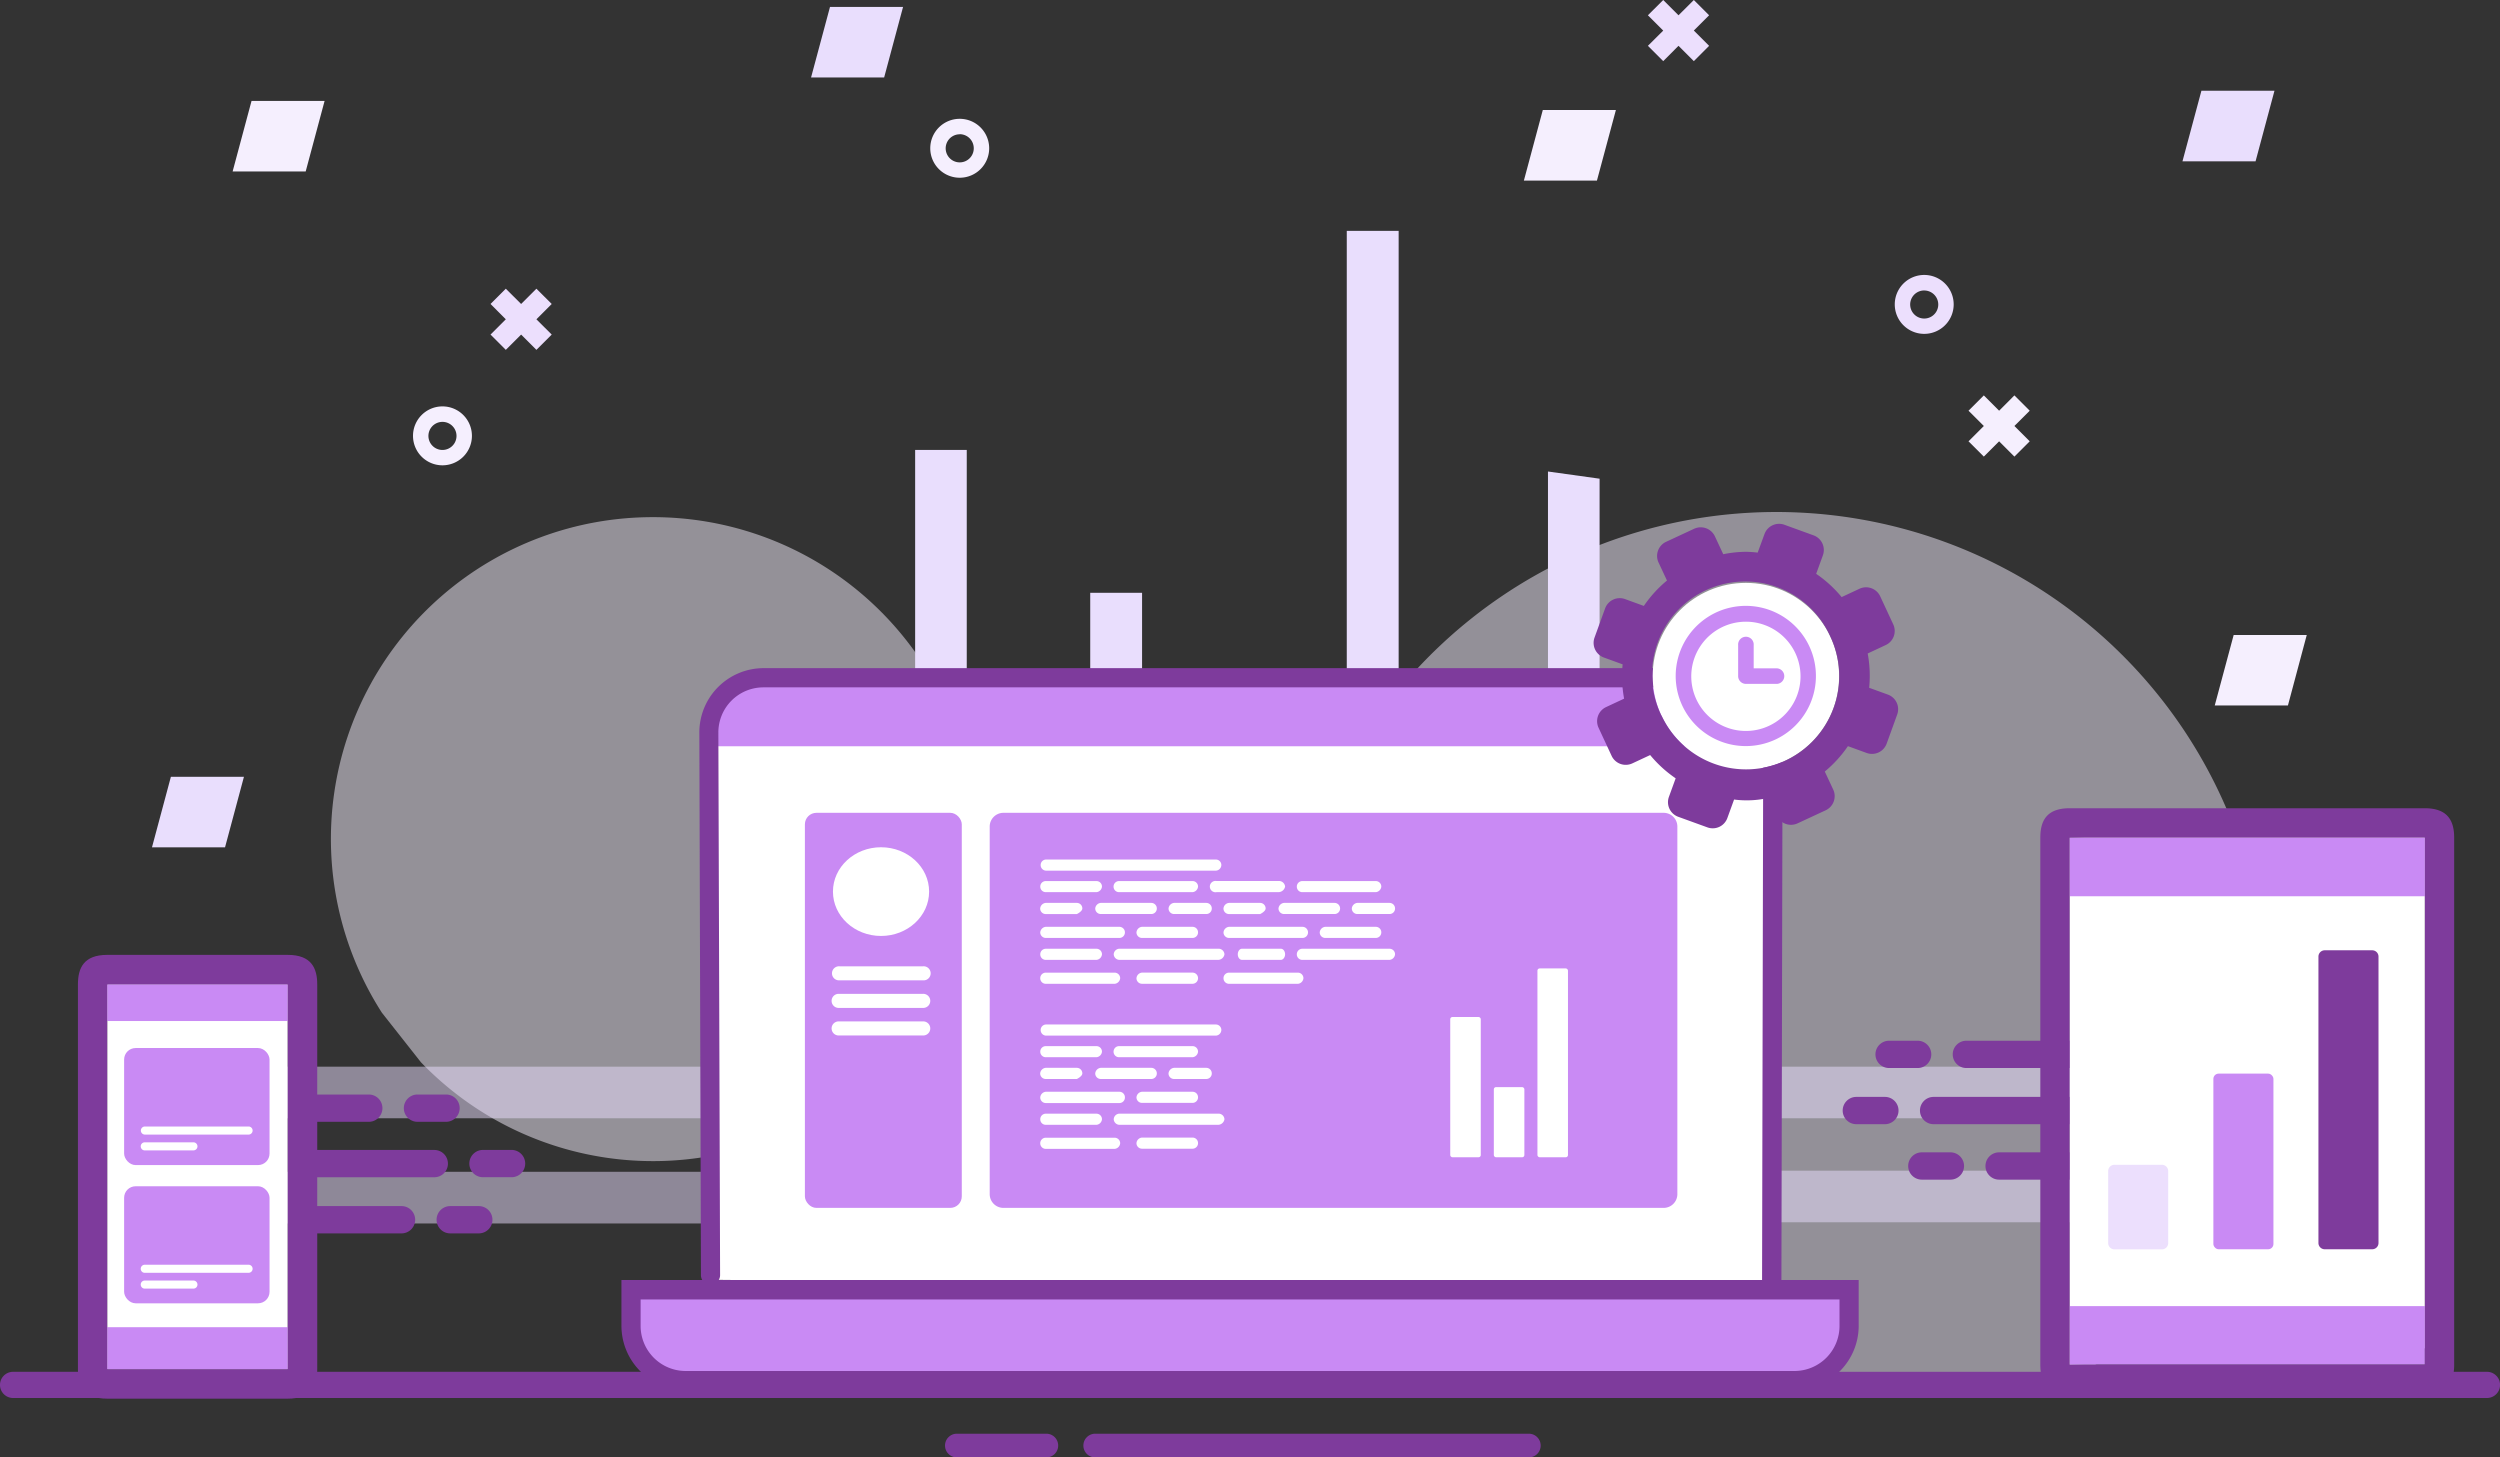
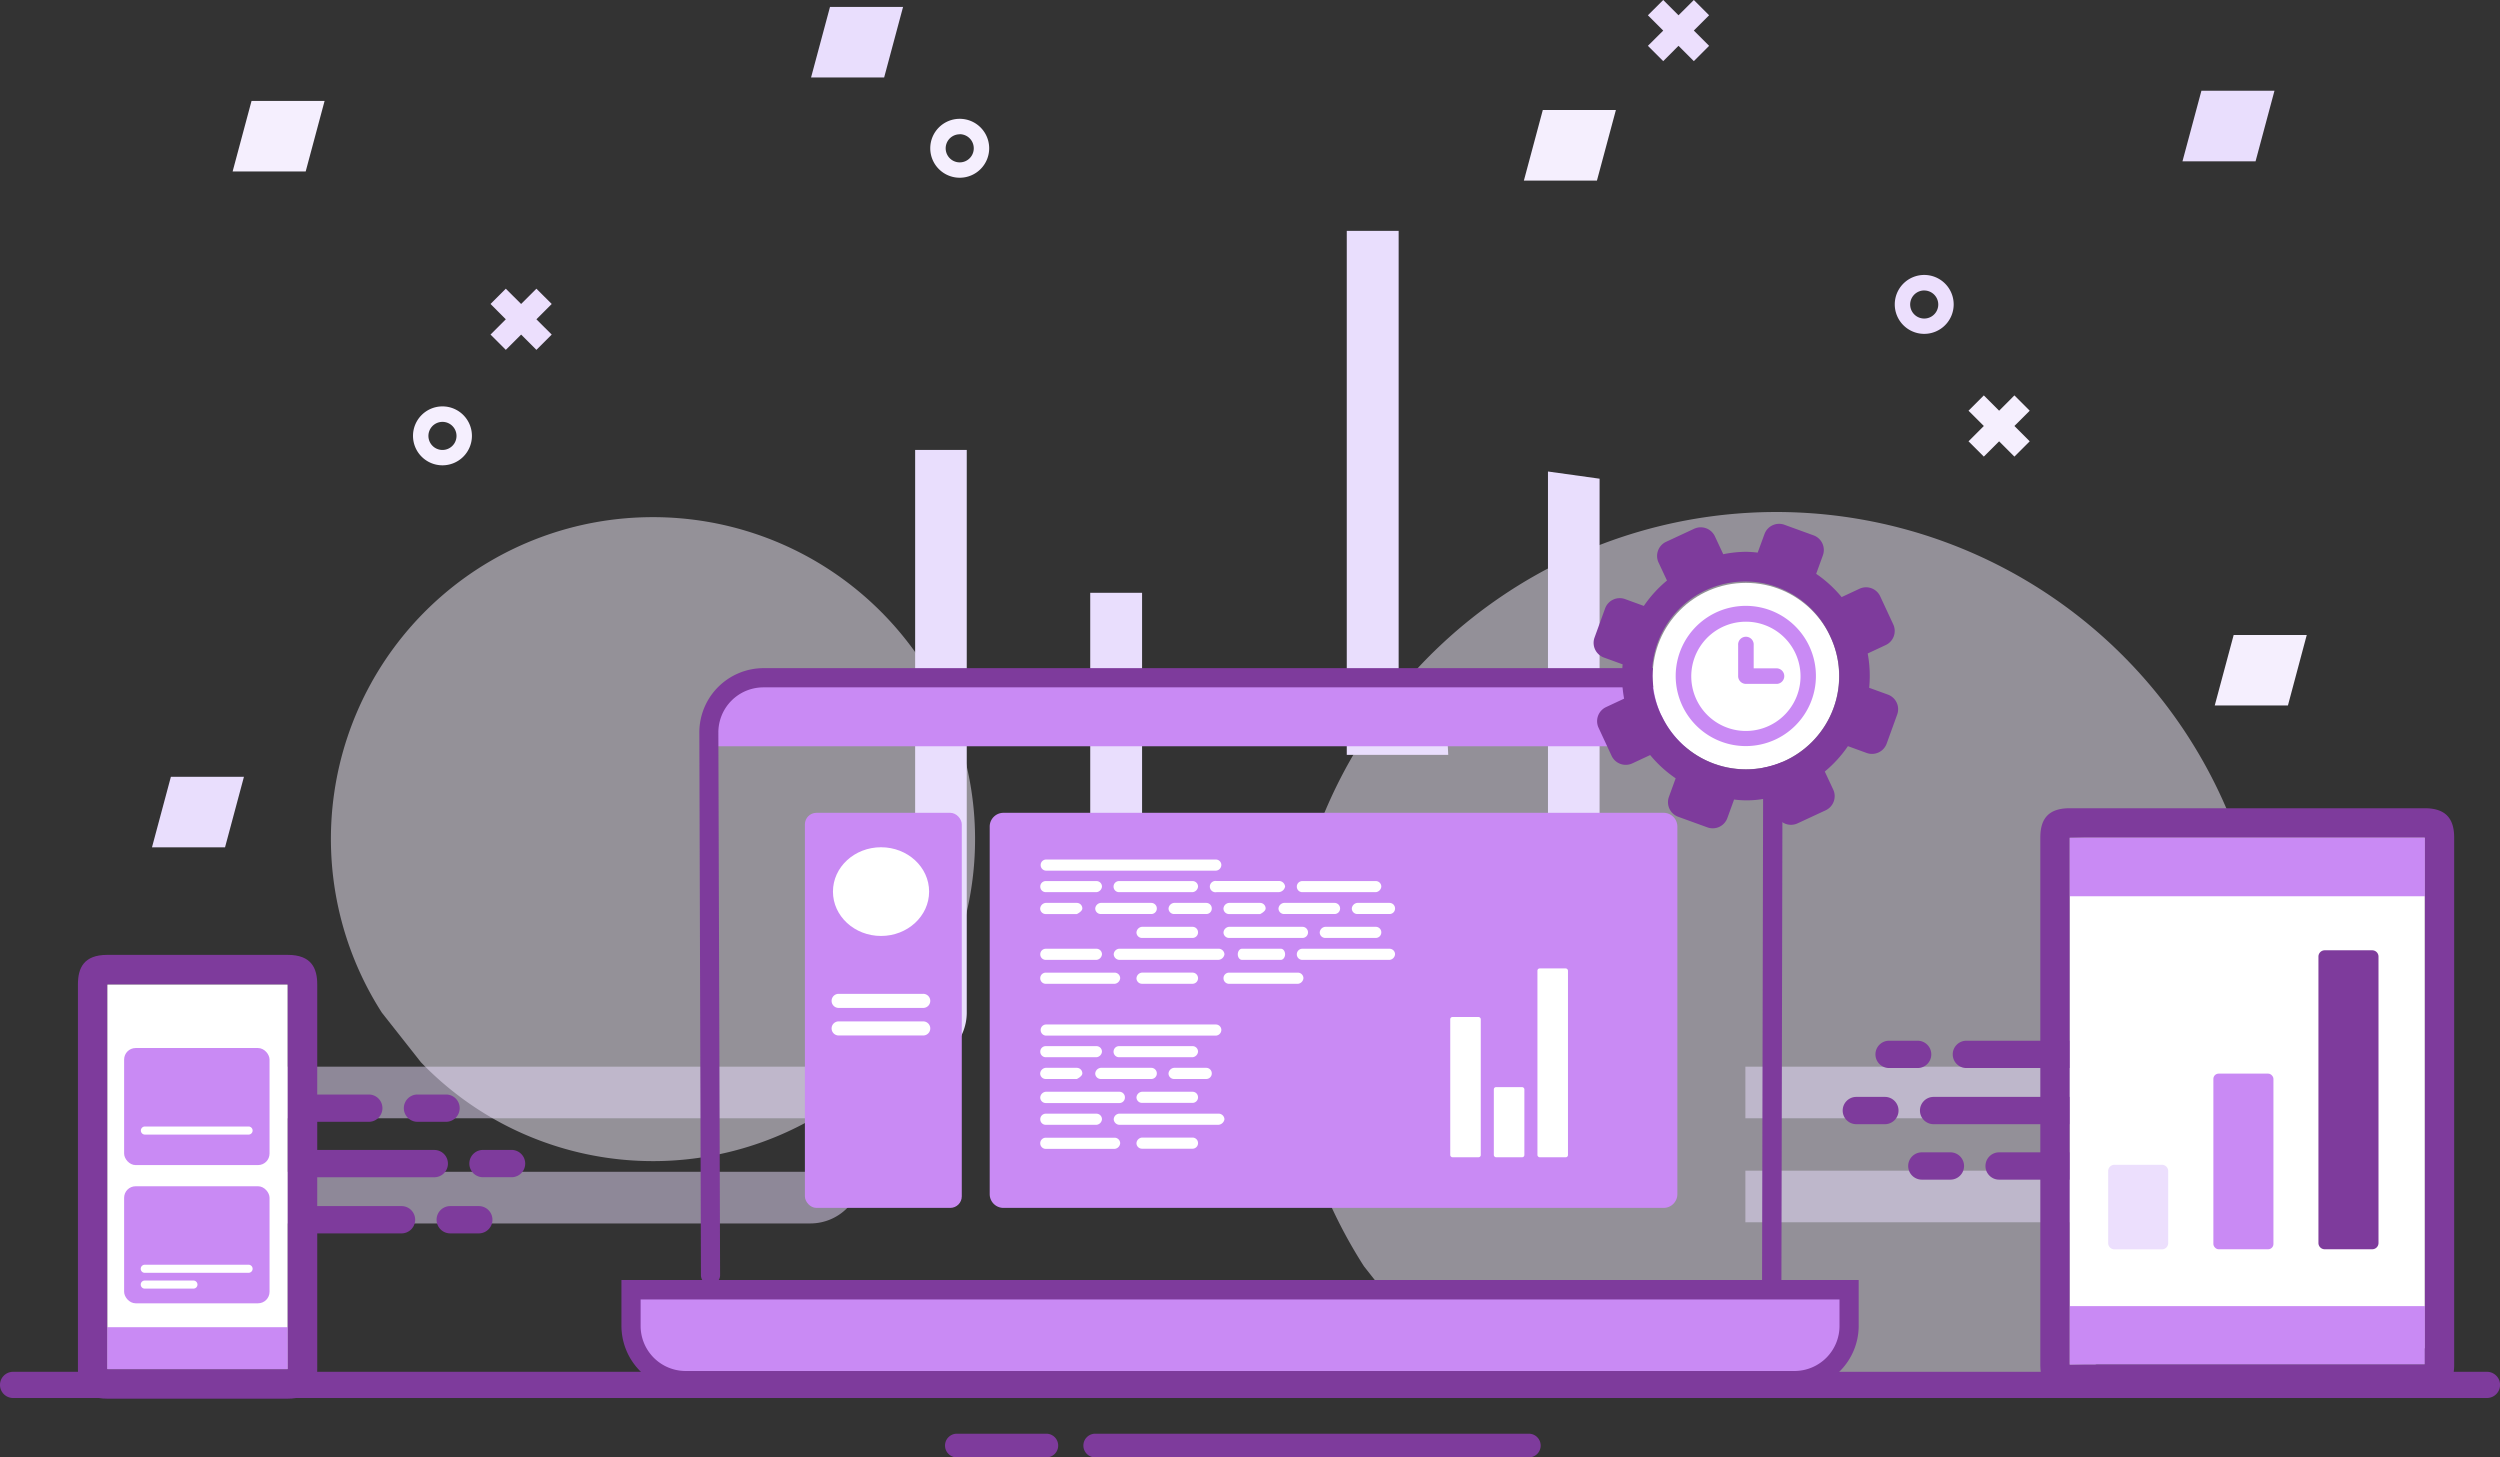
<svg xmlns="http://www.w3.org/2000/svg" viewBox="0 0 763.79 445.26">
  <rect x="0" y="0" width="763.79" height="445.26" fill="#333333" stroke="none" />
  <defs>
    <style>.cls-1,.cls-3{fill:#f5effe;}.cls-1,.cls-6{opacity:0.5;}.cls-2{fill:#e9defd;}.cls-4{fill:none;}.cls-5{fill:#ecdffd;}.cls-7{fill:#7e3b9c;}.cls-8{fill:#c98af4;}.cls-9{fill:#fff;}</style>
  </defs>
  <g id="Ebene_2" data-name="Ebene 2">
    <g id="Ebene_1-2" data-name="Ebene 1">
      <path class="cls-1" d="M632.63,422.75c36.27-25.88,59.73-67.55,59.73-116.46a149.66,149.66,0,1,0-275.64,80.59l18.14,23a122.4,122.4,0,0,0,14.47,12.84Z" />
      <g id="Gruppe_24480" data-name="Gruppe 24480">
        <g id="Gruppe_13496" data-name="Gruppe 13496">
          <g id="Pfad_41464" data-name="Pfad 41464">
            <path class="cls-2" d="M46.43,258.88H68.75l5.78-21.56H52.21Z" />
          </g>
          <g id="Pfad_41465" data-name="Pfad 41465">
            <path class="cls-3" d="M71.07,52.39H93.39l5.78-21.56H76.85Z" />
          </g>
          <g id="Pfad_41466" data-name="Pfad 41466">
            <path class="cls-2" d="M247.79,23.67h22.33L275.9,2.11H253.58Z" />
          </g>
          <g id="Ellipse_301" data-name="Ellipse 301">
            <circle class="cls-4" cx="587.88" cy="93.04" r="4.29" />
            <path class="cls-5" d="M587.88,102a9,9,0,1,1,9-9A9,9,0,0,1,587.88,102Zm0-13.26A4.29,4.29,0,1,0,592.17,93,4.3,4.3,0,0,0,587.88,88.75Z" />
          </g>
          <g id="Pfad_41467" data-name="Pfad 41467">
            <path class="cls-5" d="M168.56,92.87l-4.68-4.67-4.67,4.67-4.68-4.67-4.67,4.67,4.67,4.68-4.67,4.67,4.67,4.67,4.68-4.67,4.67,4.67,4.68-4.67-4.68-4.67Z" />
          </g>
          <g id="Pfad_41468" data-name="Pfad 41468">
            <path class="cls-3" d="M620.11,125.48l-4.68-4.68-4.67,4.68-4.67-4.68-4.68,4.68,4.68,4.67-4.68,4.68,4.68,4.67,4.67-4.67,4.67,4.67,4.68-4.67-4.68-4.68Z" />
          </g>
          <g id="Pfad_41469" data-name="Pfad 41469">
            <path class="cls-5" d="M522.16,4.67,517.49,0l-4.68,4.67L508.14,0l-4.68,4.67,4.68,4.68L503.46,14l4.68,4.68L512.81,14l4.68,4.68L522.16,14l-4.67-4.67Z" />
          </g>
          <g id="Ellipse_302" data-name="Ellipse 302">
            <circle class="cls-4" cx="135.18" cy="133.18" r="4.29" />
            <path class="cls-3" d="M135.18,142.16a9,9,0,1,1,9-9A9,9,0,0,1,135.18,142.16Zm0-13.27a4.29,4.29,0,1,0,4.29,4.29A4.29,4.29,0,0,0,135.18,128.89Z" />
          </g>
          <g id="Ellipse_303" data-name="Ellipse 303">
            <circle class="cls-4" cx="293.21" cy="45.32" r="4.29" />
            <path class="cls-3" d="M293.21,54.3a9,9,0,1,1,9-9A9,9,0,0,1,293.21,54.3Zm0-13.27a4.29,4.29,0,1,0,4.29,4.29A4.3,4.3,0,0,0,293.21,41Z" />
          </g>
          <g id="Pfad_41470" data-name="Pfad 41470">
            <path class="cls-3" d="M465.57,55.17h22.32l5.79-21.56H471.35Z" />
          </g>
          <g id="Pfad_41471" data-name="Pfad 41471">
            <path class="cls-3" d="M676.64,215.53H699L704.75,194H682.42Z" />
          </g>
          <g id="Pfad_41472" data-name="Pfad 41472">
            <path class="cls-2" d="M666.78,49.28h22.33l5.78-21.56H672.57Z" />
          </g>
          <g id="Pfad_41473" data-name="Pfad 41473" class="cls-6">
            <path class="cls-3" d="M199.51,158a98.3,98.3,0,0,0-82.84,151.39l11.93,15.14A98.37,98.37,0,1,0,199.51,158Z" />
          </g>
          <g id="Pfad_41474" data-name="Pfad 41474" class="cls-6">
            <path class="cls-2" d="M533.24,325.88v15.77H655.49a15.78,15.78,0,0,0,15.78-15.77Z" />
          </g>
          <g id="Pfad_41477" data-name="Pfad 41477">
            <path class="cls-2" d="M279.59,325.14a15.77,15.77,0,0,0,15.77-15.78h0V137.46H279.59Z" />
          </g>
          <g id="Pfad_41478" data-name="Pfad 41478">
            <path class="cls-2" d="M472.93,325.14a15.77,15.77,0,0,0,15.77-15.78h0V146.25l-15.77-2.2V325.14Z" />
          </g>
          <g id="Pfad_41479" data-name="Pfad 41479" class="cls-6">
            <path class="cls-2" d="M533.24,357.66v15.77H655.49a15.78,15.78,0,0,0,15.78-15.77h-138Z" />
          </g>
          <g id="Gruppe_13467" data-name="Gruppe 13467">
            <g id="Gruppe_13460" data-name="Gruppe 13460">
              <g id="Gruppe_13457" data-name="Gruppe 13457">
                <g id="Pfad_41480" data-name="Pfad 41480">
                  <path class="cls-7" d="M733.92,326.3H600.76a4.17,4.17,0,1,1,0-8.34H733.92Z" />
                </g>
              </g>
              <g id="Gruppe_13458" data-name="Gruppe 13458">
                <g id="Pfad_41481" data-name="Pfad 41481">
                  <path class="cls-7" d="M585.87,326.3h-8.72a4.17,4.17,0,1,1,0-8.34h8.72a4.17,4.17,0,0,1,0,8.34Z" />
                </g>
              </g>
            </g>
            <g id="Gruppe_13463" data-name="Gruppe 13463">
              <g id="Gruppe_13461" data-name="Gruppe 13461">
                <g id="Pfad_41483" data-name="Pfad 41483">
                  <path class="cls-7" d="M733.92,360.4H610.76a4.17,4.17,0,1,1,0-8.34H733.92Z" />
                </g>
              </g>
              <g id="Gruppe_13462" data-name="Gruppe 13462">
                <g id="Pfad_41484" data-name="Pfad 41484">
                  <path class="cls-7" d="M595.88,360.4h-8.73a4.17,4.17,0,0,1,0-8.34h8.73a4.17,4.17,0,0,1,0,8.34Z" />
                </g>
              </g>
            </g>
            <g id="Gruppe_13466" data-name="Gruppe 13466">
              <g id="Gruppe_13464" data-name="Gruppe 13464">
                <g id="Pfad_41485" data-name="Pfad 41485">
                  <path class="cls-7" d="M733.92,343.46H590.75a4.17,4.17,0,1,1,0-8.34H733.92Z" />
                </g>
              </g>
              <g id="Gruppe_13465" data-name="Gruppe 13465">
                <g id="Pfad_41486" data-name="Pfad 41486">
                  <path class="cls-7" d="M575.86,343.46h-8.72a4.17,4.17,0,1,1,0-8.34h8.72a4.17,4.17,0,0,1,0,8.34Z" />
                </g>
              </g>
            </g>
          </g>
          <g id="Pfad_41487" data-name="Pfad 41487">
            <path class="cls-2" d="M441.68,214.78H427.31V70.54H411.46V230.62h31Z" />
          </g>
          <g id="Pfad_55324" data-name="Pfad 55324">
            <path class="cls-2" d="M363.3,325.36H348.92V181.12H333.08V341.2h31Z" />
          </g>
          <g id="Pfad_41489" data-name="Pfad 41489" class="cls-6">
            <path class="cls-2" d="M85.63,325.88H69.85a15.78,15.78,0,0,0,15.78,15.77H250.07V325.88Z" />
          </g>
          <g id="Pfad_41490" data-name="Pfad 41490" class="cls-6">
            <path class="cls-2" d="M57.65,358v15.78H247.59A15.79,15.79,0,0,0,263.37,358H57.65Z" />
          </g>
          <g id="Rechteck_470" data-name="Rechteck 470">
            <path class="cls-8" d="M192.78,393.8H565v16a11.73,11.73,0,0,1-11.72,11.73H204.51a11.73,11.73,0,0,1-11.73-11.73v-16Z" />
          </g>
          <g id="Pfad_41491" data-name="Pfad 41491">
-             <path class="cls-9" d="M233.22,206.4H525a16.68,16.68,0,0,1,16.68,16.68h0l.88,170.79L217.42,391l-.88-167.93a16.68,16.68,0,0,1,16.68-16.68Z" />
-           </g>
+             </g>
          <g id="Pfad_41492" data-name="Pfad 41492">
            <path class="cls-8" d="M233.22,206H525c9.21,0,16.68,10.89,16.68,12l.88,10H217.42l2.46-15C219.88,211.91,224,206,233.22,206Z" />
          </g>
          <g id="Gruppe_13470" data-name="Gruppe 13470">
            <g id="Pfad_41498" data-name="Pfad 41498">
              <path class="cls-9" d="M740.84,411.93l-108.55,5v-161l108.55-5Z" />
            </g>
            <g id="Rechteck_471" data-name="Rechteck 471">
              <rect class="cls-8" x="632.29" y="255.93" width="108.55" height="17.89" />
            </g>
            <g id="Rechteck_472" data-name="Rechteck 472">
              <rect class="cls-8" x="632.29" y="399.04" width="108.55" height="17.89" />
            </g>
          </g>
          <g id="Gruppe_13472" data-name="Gruppe 13472">
            <g id="Gruppe_13471" data-name="Gruppe 13471">
              <g id="Rechteck_473" data-name="Rechteck 473">
                <rect class="cls-9" x="32.75" y="300.72" width="55.17" height="117.64" />
              </g>
              <g id="Rechteck_474" data-name="Rechteck 474">
-                 <rect class="cls-8" x="32.75" y="300.72" width="55.17" height="11.22" />
-               </g>
+                 </g>
              <g id="Rechteck_475" data-name="Rechteck 475">
                <rect class="cls-8" x="32.75" y="405.48" width="55.17" height="12.89" />
              </g>
              <g id="Pfad_41499" data-name="Pfad 41499">
                <path class="cls-7" d="M87.92,300.73V418.36H32.75V300.73H83.86m-51.11-9c-7.15,0-8.94,4-8.94,9V418.36c0,4.93,1.78,8.95,8.94,8.95H87.92c7.15,0,9-4,9-8.95V300.73c0-4.93-1.79-9-9-9Z" />
              </g>
            </g>
          </g>
          <g id="Gruppe_13480" data-name="Gruppe 13480">
            <g id="Pfad_41505" data-name="Pfad 41505">
              <path class="cls-7" d="M95.15,368.48h27.52a4.17,4.17,0,1,1,0,8.34H95.15" />
            </g>
            <g id="Gruppe_13477" data-name="Gruppe 13477">
              <g id="Pfad_41506" data-name="Pfad 41506">
                <path class="cls-7" d="M137.55,368.48h8.73a4.17,4.17,0,0,1,0,8.34h-8.73a4.17,4.17,0,0,1,0-8.34Z" />
              </g>
            </g>
            <g id="Pfad_41507" data-name="Pfad 41507">
              <path class="cls-7" d="M95.15,334.39h17.52a4.17,4.17,0,0,1,0,8.34H95.15" />
            </g>
            <g id="Gruppe_13478" data-name="Gruppe 13478">
              <g id="Pfad_41508" data-name="Pfad 41508">
                <path class="cls-7" d="M127.55,334.39h8.72a4.17,4.17,0,0,1,0,8.34h-8.72a4.17,4.17,0,1,1,0-8.34Z" />
              </g>
            </g>
            <g id="Pfad_41509" data-name="Pfad 41509">
              <path class="cls-7" d="M95.15,351.33h37.53a4.17,4.17,0,0,1,0,8.34H95.15" />
            </g>
            <g id="Gruppe_13479" data-name="Gruppe 13479">
              <g id="Pfad_41510" data-name="Pfad 41510">
                <path class="cls-7" d="M147.56,351.32h8.73a4.17,4.17,0,0,1,0,8.34h-8.73a4.17,4.17,0,0,1,0-8.34Z" />
              </g>
            </g>
          </g>
          <g id="Pfad_55456" data-name="Pfad 55456">
            <path class="cls-8" d="M306.57,248.33H508.26a4.2,4.2,0,0,1,4.2,4.2h0v112.3a4.2,4.2,0,0,1-4.2,4.2H306.57a4.2,4.2,0,0,1-4.2-4.2h0V252.53a4.2,4.2,0,0,1,4.2-4.2Z" />
          </g>
          <g id="Gruppe_13484" data-name="Gruppe 13484">
            <g id="Rechteck_478" data-name="Rechteck 478">
              <rect class="cls-8" x="245.91" y="248.33" width="47.93" height="120.7" rx="3.52" />
            </g>
            <g id="Gruppe_13481" data-name="Gruppe 13481">
              <g id="Pfad_41511" data-name="Pfad 41511">
-                 <path class="cls-9" d="M282,299.51H256.48a2.15,2.15,0,1,1,0-4.29H282a2.15,2.15,0,1,1,.36,4.29Z" />
-               </g>
+                 </g>
            </g>
            <g id="Gruppe_13482" data-name="Gruppe 13482">
              <g id="Pfad_41512" data-name="Pfad 41512">
                <path class="cls-9" d="M256.4,303.64h25.48a2.15,2.15,0,1,1,.36,4.29H256.4a2.15,2.15,0,0,1-.36-4.29Z" />
              </g>
            </g>
            <g id="Gruppe_13483" data-name="Gruppe 13483">
              <g id="Pfad_41513" data-name="Pfad 41513">
                <path class="cls-9" d="M256.4,312.06h25.48a2.15,2.15,0,1,1,.36,4.29H256.4a2.15,2.15,0,0,1-.36-4.29Z" />
              </g>
            </g>
            <g id="Ellipse_304" data-name="Ellipse 304">
              <ellipse class="cls-9" cx="269.17" cy="272.4" rx="14.69" ry="13.55" />
            </g>
          </g>
          <g id="Pfad_55457" data-name="Pfad 55457">
            <path class="cls-5" d="M646,355.86h14.49a1.92,1.92,0,0,1,1.93,1.92v22a1.92,1.92,0,0,1-1.93,1.92H646a1.92,1.92,0,0,1-1.92-1.92v-22A1.92,1.92,0,0,1,646,355.86Z" />
          </g>
          <g id="Rechteck_480" data-name="Rechteck 480">
            <rect class="cls-8" x="676.22" y="328.01" width="18.35" height="53.66" rx="1.61" />
          </g>
          <g id="Pfad_55458" data-name="Pfad 55458">
            <path class="cls-7" d="M710.25,290.33h14.49a1.92,1.92,0,0,1,1.93,1.92v87.5a1.92,1.92,0,0,1-1.93,1.92H710.25a1.92,1.92,0,0,1-1.93-1.92v-87.5A1.92,1.92,0,0,1,710.25,290.33Z" />
          </g>
          <g id="Gruppe_13487" data-name="Gruppe 13487">
            <g id="Rechteck_482" data-name="Rechteck 482">
              <rect class="cls-8" x="37.92" y="320.19" width="44.43" height="35.76" rx="3.52" />
            </g>
            <g id="Gruppe_13485" data-name="Gruppe 13485">
              <g id="Pfad_41514" data-name="Pfad 41514">
                <path class="cls-9" d="M44.36,344.17H75.85a1.23,1.23,0,1,1,.19,2.46H44.36a1.23,1.23,0,1,1-.18-2.46Z" />
              </g>
            </g>
            <g id="Gruppe_13486" data-name="Gruppe 13486">
              <g id="Pfad_41515" data-name="Pfad 41515">
-                 <path class="cls-9" d="M44.36,349H59a1.23,1.23,0,0,1,.19,2.46H44.36A1.23,1.23,0,0,1,43,350.32,1.22,1.22,0,0,1,44.17,349Z" />
-               </g>
+                 </g>
            </g>
          </g>
          <g id="Gruppe_13490" data-name="Gruppe 13490">
            <g id="Rechteck_483" data-name="Rechteck 483">
              <rect class="cls-8" x="37.92" y="362.42" width="44.43" height="35.76" rx="3.52" />
            </g>
            <g id="Gruppe_13488" data-name="Gruppe 13488">
              <g id="Pfad_41516" data-name="Pfad 41516">
                <path class="cls-9" d="M44.36,386.4H75.85a1.23,1.23,0,1,1,.19,2.46H44.36A1.22,1.22,0,0,1,43,387.73a1.24,1.24,0,0,1,1.14-1.33Z" />
              </g>
            </g>
            <g id="Gruppe_13489" data-name="Gruppe 13489">
              <g id="Pfad_41517" data-name="Pfad 41517">
                <path class="cls-9" d="M44.36,391.23H59a1.23,1.23,0,0,1,.19,2.46H44.36A1.23,1.23,0,0,1,43,392.55a1.22,1.22,0,0,1,1.13-1.32Z" />
              </g>
            </g>
          </g>
          <g id="Pfad_41518" data-name="Pfad 41518">
            <path class="cls-7" d="M541.27,394.59h0a2.94,2.94,0,0,1-2.93-2.94l.36-167.92A13.76,13.76,0,0,0,525,210H233.22a13.77,13.77,0,0,0-13.75,13.75L220,389.55a2.93,2.93,0,0,1-2.92,2.94h0a2.92,2.92,0,0,1-2.93-2.92l-.49-165.82a19.64,19.64,0,0,1,19.61-19.62H525a19.63,19.63,0,0,1,19.61,19.61l-.36,167.92A2.93,2.93,0,0,1,541.27,394.59Z" />
          </g>
          <g id="Gruppe_13493" data-name="Gruppe 13493">
            <g id="Ellipse_305" data-name="Ellipse 305">
              <circle class="cls-9" cx="533.4" cy="206.56" r="28.48" />
            </g>
            <g id="Pfad_41519" data-name="Pfad 41519">
              <path class="cls-7" d="M576.81,212.22l-5.75-2.09a37.22,37.22,0,0,0-.45-10.48l5.52-2.58a4.75,4.75,0,0,0,2.29-6.31l-4-8.6a4.76,4.76,0,0,0-6.31-2.29l-5.46,2.55a37.3,37.3,0,0,0-7.78-7.11l2.06-5.67a4.77,4.77,0,0,0-2.85-6.08l-8.92-3.24a4.75,4.75,0,0,0-6.08,2.84L537,168.83a36.27,36.27,0,0,0-3.62-.25,37.16,37.16,0,0,0-6.9.74l-2.56-5.48a4.78,4.78,0,0,0-6.32-2.3l-8.6,4a4.76,4.76,0,0,0-2.29,6.31l2.58,5.51a37.26,37.26,0,0,0-7.07,7.76l-5.74-2.09a4.76,4.76,0,0,0-6.09,2.84l-3.24,8.93a4.77,4.77,0,0,0,2.85,6.08l5.74,2.09a37.6,37.6,0,0,0,.45,10.48l-5.52,2.58a4.76,4.76,0,0,0-2.29,6.3l4,8.61a4.76,4.76,0,0,0,6.31,2.29l5.46-2.55a37.61,37.61,0,0,0,7.79,7.11l-2.06,5.67a4.75,4.75,0,0,0,2.84,6.08l8.93,3.24a4.75,4.75,0,0,0,6.08-2.84l2.06-5.67a29.87,29.87,0,0,0,10.52-.5l2.56,5.49a4.76,4.76,0,0,0,6.31,2.29l8.61-4a4.77,4.77,0,0,0,2.29-6.32l-2.58-5.51a37.51,37.51,0,0,0,7.07-7.76l5.74,2.09a4.77,4.77,0,0,0,6.09-2.85l3.23-8.92A4.75,4.75,0,0,0,576.81,212.22Zm-69.21,6.41h0a28.49,28.49,0,1,1,51.61-24.13h0a28.27,28.27,0,0,1,1,21.77h0a28.47,28.47,0,0,1-52.58,2.34Z" />
            </g>
            <g id="Gruppe_13492" data-name="Gruppe 13492">
              <g id="Gruppe_13491" data-name="Gruppe 13491">
                <g id="Pfad_41520" data-name="Pfad 41520">
                  <path class="cls-8" d="M533.41,227.94a21.42,21.42,0,1,1,9-2A21.43,21.43,0,0,1,533.41,227.94Zm0-38a16.69,16.69,0,1,0,5.68,1,16.43,16.43,0,0,0-5.68-1Z" />
                </g>
              </g>
              <g id="Pfad_41521" data-name="Pfad 41521">
                <path class="cls-8" d="M542.9,204.19h-7.12v-7.12a2.38,2.38,0,1,0-4.75,0v9.49a2.38,2.38,0,0,0,2.37,2.38h9.5a2.38,2.38,0,0,0,0-4.75Z" />
              </g>
            </g>
          </g>
          <g id="Pfad_41522" data-name="Pfad 41522">
            <path class="cls-7" d="M548.27,424.67H209.47a19.63,19.63,0,0,1-19.61-19.61v-14h378v14A19.64,19.64,0,0,1,548.27,424.67ZM195.72,397v8.11a13.77,13.77,0,0,0,13.75,13.75h338.8A13.77,13.77,0,0,0,562,405.06V397Z" />
          </g>
          <g id="Gruppe_13494" data-name="Gruppe 13494">
            <g id="Pfad_41523" data-name="Pfad 41523">
              <path class="cls-7" d="M740.84,385.41v31.52H632.29v-161H740.84V404.32a4.47,4.47,0,0,0,4.47,4.47h.14a4.48,4.48,0,0,0,4.34-4.47V255.93c0-4.93-1.79-9-8.95-9H632.29c-7.15,0-8.94,4-8.94,9v161c0,4.93,1.79,8.95,8.94,8.95H740.84c7.15,0,8.95-4,8.95-8.95V385.41a4.48,4.48,0,0,0-4.48-4.47h-.08A4.47,4.47,0,0,0,740.84,385.41Z" />
            </g>
          </g>
        </g>
        <g id="Gruppe_22642" data-name="Gruppe 22642">
          <g id="Gruppe_22675" data-name="Gruppe 22675">
            <g id="Gruppe_22637" data-name="Gruppe 22637">
              <g id="Gruppe_22636" data-name="Gruppe 22636">
                <g id="Pfad_54866" data-name="Pfad 54866">
                  <path class="cls-9" d="M371.47,266H319.61a1.69,1.69,0,0,1-1.67-1.7h0a1.67,1.67,0,0,1,1.66-1.7h51.87a1.67,1.67,0,0,1,1.67,1.69h0A1.76,1.76,0,0,1,371.47,266Z" />
                </g>
              </g>
            </g>
            <g id="Gruppe_22639" data-name="Gruppe 22639">
              <g id="Gruppe_22638" data-name="Gruppe 22638">
                <g id="Pfad_54867" data-name="Pfad 54867">
                  <path class="cls-9" d="M364.35,272.57H341.88a1.68,1.68,0,0,1-1.67-1.69v0a1.68,1.68,0,0,1,1.66-1.7h22.48a1.67,1.67,0,0,1,1.67,1.69h0A1.86,1.86,0,0,1,364.35,272.57Z" />
                </g>
              </g>
            </g>
            <g id="Gruppe_22671" data-name="Gruppe 22671">
              <g id="Gruppe_22638-2" data-name="Gruppe 22638-2">
                <g id="Pfad_54867-2" data-name="Pfad 54867-2">
-                   <path class="cls-9" d="M319.49,283.16H342a1.69,1.69,0,0,1,1.68,1.69h0a1.69,1.69,0,0,1-1.66,1.71H319.49a1.7,1.7,0,0,1-1.68-1.7h0A1.87,1.87,0,0,1,319.49,283.16Z" />
-                 </g>
+                   </g>
              </g>
            </g>
            <g id="Gruppe_22667" data-name="Gruppe 22667">
              <g id="Gruppe_22638-3" data-name="Gruppe 22638-3">
                <g id="Pfad_54867-3" data-name="Pfad 54867-3">
                  <path class="cls-9" d="M335,272.57H319.49a1.68,1.68,0,0,1-1.67-1.69v0a1.67,1.67,0,0,1,1.66-1.7H335a1.68,1.68,0,0,1,1.67,1.69h0A1.87,1.87,0,0,1,335,272.57Z" />
                </g>
              </g>
            </g>
            <g id="Gruppe_22672" data-name="Gruppe 22672">
              <g id="Gruppe_22638-4" data-name="Gruppe 22638-4">
                <g id="Pfad_54867-4" data-name="Pfad 54867-4">
                  <path class="cls-9" d="M348.88,283.16h15.47a1.67,1.67,0,0,1,1.67,1.69h0a1.69,1.69,0,0,1-1.66,1.71H348.88a1.69,1.69,0,0,1-1.67-1.7h0A1.85,1.85,0,0,1,348.88,283.16Z" />
                </g>
              </g>
            </g>
            <g id="Gruppe_24364" data-name="Gruppe 24364">
              <g id="Gruppe_22638-5" data-name="Gruppe 22638-5">
                <g id="Pfad_54867-5" data-name="Pfad 54867-5">
                  <path class="cls-9" d="M348.88,297.15h15.47a1.69,1.69,0,0,1,1.67,1.7h0a1.69,1.69,0,0,1-1.66,1.71H348.88a1.69,1.69,0,0,1-1.67-1.7h0A1.86,1.86,0,0,1,348.88,297.15Z" />
                </g>
              </g>
            </g>
            <g id="Gruppe_22673" data-name="Gruppe 22673">
              <g id="Gruppe_22638-6" data-name="Gruppe 22638-6">
                <g id="Pfad_54867-6" data-name="Pfad 54867-6">
                  <path class="cls-9" d="M340.55,300.57H319.48a1.69,1.69,0,0,1-1.67-1.7h0a1.69,1.69,0,0,1,1.66-1.71h21.08a1.7,1.7,0,0,1,1.68,1.7h0A1.87,1.87,0,0,1,340.55,300.57Z" />
                </g>
              </g>
            </g>
            <g id="Gruppe_22641" data-name="Gruppe 22641">
              <g id="Gruppe_22640" data-name="Gruppe 22640">
                <g id="Pfad_54868" data-name="Pfad 54868">
                  <path class="cls-9" d="M319.49,275.85H329a1.69,1.69,0,0,1,1.67,1.7h0c0,.92-1.67,1.71-1.67,1.71h-9.54a1.69,1.69,0,0,1-1.67-1.7h0A1.86,1.86,0,0,1,319.49,275.85Z" />
                </g>
              </g>
            </g>
            <g id="Gruppe_22669" data-name="Gruppe 22669">
              <g id="Gruppe_22640-2" data-name="Gruppe 22640-2">
                <g id="Pfad_54868-2" data-name="Pfad 54868-2">
                  <path class="cls-9" d="M372.15,293.26h-30a1.8,1.8,0,0,1-1.89-1.7h0a1.8,1.8,0,0,1,1.88-1.71h30.06a1.8,1.8,0,0,1,1.89,1.7h0A2,2,0,0,1,372.15,293.26Z" />
                </g>
              </g>
            </g>
            <g id="Gruppe_22668" data-name="Gruppe 22668">
              <g id="Gruppe_22640-3" data-name="Gruppe 22640-3">
                <g id="Pfad_54868-3" data-name="Pfad 54868-3">
                  <path class="cls-9" d="M336.29,275.85h15.47a1.7,1.7,0,0,1,1.67,1.7h0a1.68,1.68,0,0,1-1.66,1.7H336.29a1.7,1.7,0,0,1-1.68-1.7h0A1.88,1.88,0,0,1,336.29,275.85Z" />
                </g>
              </g>
            </g>
            <g id="Gruppe_22674" data-name="Gruppe 22674">
              <g id="Gruppe_22640-4" data-name="Gruppe 22640-4">
                <g id="Pfad_54868-4" data-name="Pfad 54868-4">
                  <path class="cls-9" d="M358.68,275.85h9.87a1.69,1.69,0,0,1,1.67,1.7h0a1.67,1.67,0,0,1-1.66,1.7h-9.88a1.69,1.69,0,0,1-1.67-1.7h0A1.87,1.87,0,0,1,358.68,275.85Z" />
                </g>
              </g>
            </g>
            <g id="Gruppe_22670" data-name="Gruppe 22670">
              <g id="Gruppe_22640-5" data-name="Gruppe 22640-5">
                <g id="Pfad_54868-5" data-name="Pfad 54868-5">
                  <path class="cls-9" d="M335,293.26H319.49a1.67,1.67,0,0,1-1.67-1.69h0a1.68,1.68,0,0,1,1.66-1.71H335a1.68,1.68,0,0,1,1.67,1.69v0A1.87,1.87,0,0,1,335,293.26Z" />
                </g>
              </g>
            </g>
          </g>
        </g>
        <g id="Gruppe_24365" data-name="Gruppe 24365">
          <g id="Gruppe_22675-2" data-name="Gruppe 22675-2">
            <g id="Gruppe_22637-2" data-name="Gruppe 22637-2">
              <g id="Gruppe_22636-2" data-name="Gruppe 22636-2">
                <g id="Pfad_54866-2" data-name="Pfad 54866-2">
                  <path class="cls-9" d="M371.47,316.4H319.61a1.69,1.69,0,0,1-1.67-1.7h0a1.67,1.67,0,0,1,1.66-1.7h51.87a1.67,1.67,0,0,1,1.67,1.69h0A1.76,1.76,0,0,1,371.47,316.4Z" />
                </g>
              </g>
            </g>
            <g id="Gruppe_22639-2" data-name="Gruppe 22639-2">
              <g id="Gruppe_22638-7" data-name="Gruppe 22638-7">
                <g id="Pfad_54867-7" data-name="Pfad 54867-7">
                  <path class="cls-9" d="M364.35,323H341.88a1.68,1.68,0,0,1-1.67-1.69v0a1.68,1.68,0,0,1,1.66-1.7h22.48a1.67,1.67,0,0,1,1.67,1.69h0A1.86,1.86,0,0,1,364.35,323Z" />
                </g>
              </g>
            </g>
            <g id="Gruppe_22671-2" data-name="Gruppe 22671-2">
              <g id="Gruppe_22638-8" data-name="Gruppe 22638-8">
                <g id="Pfad_54867-8" data-name="Pfad 54867-8">
                  <path class="cls-9" d="M319.49,333.55H342a1.69,1.69,0,0,1,1.68,1.69h0A1.69,1.69,0,0,1,342,337H319.49a1.7,1.7,0,0,1-1.68-1.7h0A1.88,1.88,0,0,1,319.49,333.55Z" />
                </g>
              </g>
            </g>
            <g id="Gruppe_22667-2" data-name="Gruppe 22667-2">
              <g id="Gruppe_22638-9" data-name="Gruppe 22638-9">
                <g id="Pfad_54867-9" data-name="Pfad 54867-9">
                  <path class="cls-9" d="M335,323H319.49a1.68,1.68,0,0,1-1.67-1.69v0a1.67,1.67,0,0,1,1.66-1.7H335a1.68,1.68,0,0,1,1.67,1.69h0A1.87,1.87,0,0,1,335,323Z" />
                </g>
              </g>
            </g>
            <g id="Gruppe_22672-2" data-name="Gruppe 22672-2">
              <g id="Gruppe_22638-10" data-name="Gruppe 22638-10">
                <g id="Pfad_54867-10" data-name="Pfad 54867-10">
                  <path class="cls-9" d="M348.88,333.55h15.47a1.67,1.67,0,0,1,1.67,1.69h0a1.69,1.69,0,0,1-1.66,1.71H348.88a1.69,1.69,0,0,1-1.67-1.7h0A1.86,1.86,0,0,1,348.88,333.55Z" />
                </g>
              </g>
            </g>
            <g id="Gruppe_24364-2" data-name="Gruppe 24364-2">
              <g id="Gruppe_22638-11" data-name="Gruppe 22638-11">
                <g id="Pfad_54867-11" data-name="Pfad 54867-11">
                  <path class="cls-9" d="M348.88,347.55h15.47a1.67,1.67,0,0,1,1.67,1.69h0a1.69,1.69,0,0,1-1.66,1.71H348.88a1.69,1.69,0,0,1-1.67-1.7h0A1.84,1.84,0,0,1,348.88,347.55Z" />
                </g>
              </g>
            </g>
            <g id="Gruppe_22673-2" data-name="Gruppe 22673-2">
              <g id="Gruppe_22638-12" data-name="Gruppe 22638-12">
                <g id="Pfad_54867-12" data-name="Pfad 54867-12">
                  <path class="cls-9" d="M340.55,351H319.48a1.69,1.69,0,0,1-1.67-1.7h0a1.69,1.69,0,0,1,1.66-1.71h21.08a1.7,1.7,0,0,1,1.68,1.7h0A1.87,1.87,0,0,1,340.55,351Z" />
                </g>
              </g>
            </g>
            <g id="Gruppe_22641-2" data-name="Gruppe 22641-2">
              <g id="Gruppe_22640-6" data-name="Gruppe 22640-6">
                <g id="Pfad_54868-6" data-name="Pfad 54868-6">
                  <path class="cls-9" d="M319.49,326.24H329a1.69,1.69,0,0,1,1.67,1.7h0c0,.92-1.67,1.71-1.67,1.71h-9.54a1.69,1.69,0,0,1-1.67-1.7h0A1.86,1.86,0,0,1,319.49,326.24Z" />
                </g>
              </g>
            </g>
            <g id="Gruppe_22669-2" data-name="Gruppe 22669-2">
              <g id="Gruppe_22640-7" data-name="Gruppe 22640-7">
                <g id="Pfad_54868-7" data-name="Pfad 54868-7">
                  <path class="cls-9" d="M372.15,343.65h-30a1.8,1.8,0,0,1-1.89-1.7h0a1.8,1.8,0,0,1,1.88-1.71h30.06a1.8,1.8,0,0,1,1.89,1.7h0A2,2,0,0,1,372.15,343.65Z" />
                </g>
              </g>
            </g>
            <g id="Gruppe_22668-2" data-name="Gruppe 22668-2">
              <g id="Gruppe_22640-8" data-name="Gruppe 22640-8">
                <g id="Pfad_54868-8" data-name="Pfad 54868-8">
                  <path class="cls-9" d="M336.29,326.24h15.47a1.7,1.7,0,0,1,1.67,1.7h0a1.69,1.69,0,0,1-1.66,1.71H336.29a1.7,1.7,0,0,1-1.68-1.7h0A1.88,1.88,0,0,1,336.29,326.24Z" />
                </g>
              </g>
            </g>
            <g id="Gruppe_22674-2" data-name="Gruppe 22674-2">
              <g id="Gruppe_22640-9" data-name="Gruppe 22640-9">
                <g id="Pfad_54868-9" data-name="Pfad 54868-9">
                  <path class="cls-9" d="M358.68,326.24h9.87a1.69,1.69,0,0,1,1.67,1.7h0a1.69,1.69,0,0,1-1.66,1.71h-9.88A1.69,1.69,0,0,1,357,328h0A1.87,1.87,0,0,1,358.68,326.24Z" />
                </g>
              </g>
            </g>
            <g id="Gruppe_22670-2" data-name="Gruppe 22670-2">
              <g id="Gruppe_22640-10" data-name="Gruppe 22640-10">
                <g id="Pfad_54868-10" data-name="Pfad 54868-10">
                  <path class="cls-9" d="M335,343.65H319.49a1.67,1.67,0,0,1-1.67-1.69h0a1.68,1.68,0,0,1,1.66-1.71H335a1.69,1.69,0,0,1,1.67,1.7h0A1.86,1.86,0,0,1,335,343.65Z" />
                </g>
              </g>
            </g>
          </g>
        </g>
        <g id="Gruppe_24363" data-name="Gruppe 24363">
          <g id="Gruppe_22675-3" data-name="Gruppe 22675-3">
            <g id="Gruppe_22639-3" data-name="Gruppe 22639-3">
              <g id="Gruppe_22638-13" data-name="Gruppe 22638-13">
                <g id="Pfad_54867-13" data-name="Pfad 54867-13">
                  <path class="cls-9" d="M420.34,272.57H397.87a1.67,1.67,0,0,1-1.67-1.69v0a1.68,1.68,0,0,1,1.66-1.7h22.48a1.68,1.68,0,0,1,1.67,1.69h0A1.86,1.86,0,0,1,420.34,272.57Z" />
                </g>
              </g>
            </g>
            <g id="Gruppe_22671-3" data-name="Gruppe 22671-3">
              <g id="Gruppe_22638-14" data-name="Gruppe 22638-14">
                <g id="Pfad_54867-14" data-name="Pfad 54867-14">
                  <path class="cls-9" d="M375.48,283.16h22.46a1.69,1.69,0,0,1,1.68,1.69h0a1.69,1.69,0,0,1-1.66,1.71H375.48a1.7,1.7,0,0,1-1.68-1.7h0A1.87,1.87,0,0,1,375.48,283.16Z" />
                </g>
              </g>
            </g>
            <g id="Gruppe_22667-3" data-name="Gruppe 22667-3">
              <g id="Gruppe_22638-15" data-name="Gruppe 22638-15">
                <g id="Pfad_54867-15" data-name="Pfad 54867-15">
                  <path class="cls-9" d="M390.57,272.57H371.65a1.73,1.73,0,1,1,0-3.41h18.92a1.89,1.89,0,0,1,2.05,1.7A2.11,2.11,0,0,1,390.57,272.57Z" />
                </g>
              </g>
            </g>
            <g id="Gruppe_22672-3" data-name="Gruppe 22672-3">
              <g id="Gruppe_22638-16" data-name="Gruppe 22638-16">
                <g id="Pfad_54867-16" data-name="Pfad 54867-16">
                  <path class="cls-9" d="M404.87,283.16h15.47a1.67,1.67,0,0,1,1.67,1.69h0a1.69,1.69,0,0,1-1.66,1.71H404.87a1.69,1.69,0,0,1-1.67-1.7h0A1.85,1.85,0,0,1,404.87,283.16Z" />
                </g>
              </g>
            </g>
            <g id="Gruppe_22673-3" data-name="Gruppe 22673-3">
              <g id="Gruppe_22638-17" data-name="Gruppe 22638-17">
                <g id="Pfad_54867-17" data-name="Pfad 54867-17">
                  <path class="cls-9" d="M396.54,300.57H375.47a1.69,1.69,0,0,1-1.67-1.7h0a1.69,1.69,0,0,1,1.66-1.71h21.08a1.7,1.7,0,0,1,1.68,1.7h0A1.87,1.87,0,0,1,396.54,300.57Z" />
                </g>
              </g>
            </g>
            <g id="Gruppe_22641-3" data-name="Gruppe 22641-3">
              <g id="Gruppe_22640-11" data-name="Gruppe 22640-11">
                <g id="Pfad_54868-11" data-name="Pfad 54868-11">
                  <path class="cls-9" d="M375.48,275.85H385a1.69,1.69,0,0,1,1.67,1.7h0c0,.92-1.67,1.71-1.67,1.71h-9.54a1.69,1.69,0,0,1-1.67-1.7h0A1.86,1.86,0,0,1,375.48,275.85Z" />
                </g>
              </g>
            </g>
            <g id="Gruppe_22669-3" data-name="Gruppe 22669-3">
              <g id="Gruppe_22640-12" data-name="Gruppe 22640-12">
                <g id="Pfad_54868-12" data-name="Pfad 54868-12">
                  <path class="cls-9" d="M424.54,293.26H397.87a1.68,1.68,0,0,1-1.67-1.69h0a1.69,1.69,0,0,1,1.66-1.71h26.68a1.68,1.68,0,0,1,1.67,1.69v0A1.86,1.86,0,0,1,424.54,293.26Z" />
                </g>
              </g>
            </g>
            <g id="Gruppe_22668-3" data-name="Gruppe 22668-3">
              <g id="Gruppe_22640-13" data-name="Gruppe 22640-13">
                <g id="Pfad_54868-13" data-name="Pfad 54868-13">
                  <path class="cls-9" d="M392.28,275.85h15.46a1.7,1.7,0,0,1,1.68,1.7h0a1.68,1.68,0,0,1-1.66,1.7H392.28a1.7,1.7,0,0,1-1.68-1.7h0A1.88,1.88,0,0,1,392.28,275.85Z" />
                </g>
              </g>
            </g>
            <g id="Gruppe_22674-3" data-name="Gruppe 22674-3">
              <g id="Gruppe_22640-14" data-name="Gruppe 22640-14">
                <g id="Pfad_54868-14" data-name="Pfad 54868-14">
                  <path class="cls-9" d="M414.67,275.85h9.87a1.69,1.69,0,0,1,1.67,1.7h0a1.67,1.67,0,0,1-1.66,1.7h-9.88a1.69,1.69,0,0,1-1.67-1.7h0A1.87,1.87,0,0,1,414.67,275.85Z" />
                </g>
              </g>
            </g>
            <g id="Gruppe_22670-3" data-name="Gruppe 22670-3">
              <g id="Gruppe_22640-15" data-name="Gruppe 22640-15">
                <g id="Pfad_54868-15" data-name="Pfad 54868-15">
                  <path class="cls-9" d="M391.33,293.26H379.45c-.74,0-1.29-.79-1.29-1.7s.55-1.71,1.29-1.71h11.88c.74,0,1.29.79,1.29,1.71S392,293.26,391.33,293.26Z" />
                </g>
              </g>
            </g>
          </g>
        </g>
        <g id="Gruppe_22612" data-name="Gruppe 22612">
          <g id="Rechteck_4567" data-name="Rechteck 4567">
            <rect class="cls-9" x="443.07" y="310.71" width="9.33" height="42.85" rx="0.66" />
          </g>
          <g id="Rechteck_4568" data-name="Rechteck 4568">
            <rect class="cls-9" x="456.39" y="332.13" width="9.33" height="21.43" rx="0.66" />
          </g>
          <g id="Rechteck_4569" data-name="Rechteck 4569">
            <rect class="cls-9" x="469.71" y="295.87" width="9.33" height="57.69" rx="0.66" />
          </g>
        </g>
      </g>
      <g id="Linie_31" data-name="Linie 31">
        <path id="Pfad_57712" data-name="Pfad 57712" class="cls-7" d="M759.81,427.11H4a4,4,0,0,1,0-8H759.81a4,4,0,0,1,0,8Z" />
      </g>
      <g id="Gruppe_13468" data-name="Gruppe 13468">
        <g id="Linie_32" data-name="Linie 32">
          <path id="Pfad_57713" data-name="Pfad 57713" class="cls-7" d="M467.08,445.26H334.61a3.62,3.62,0,0,1,0-7.24H467.08a3.62,3.62,0,0,1,0,7.24Z" />
        </g>
        <g id="Linie_33" data-name="Linie 33">
          <path id="Pfad_57714" data-name="Pfad 57714" class="cls-7" d="M319.62,445.26H292.34a3.62,3.62,0,0,1,0-7.24h27.27a3.62,3.62,0,1,1,.12,7.24h-.11Z" />
        </g>
      </g>
    </g>
  </g>
</svg>